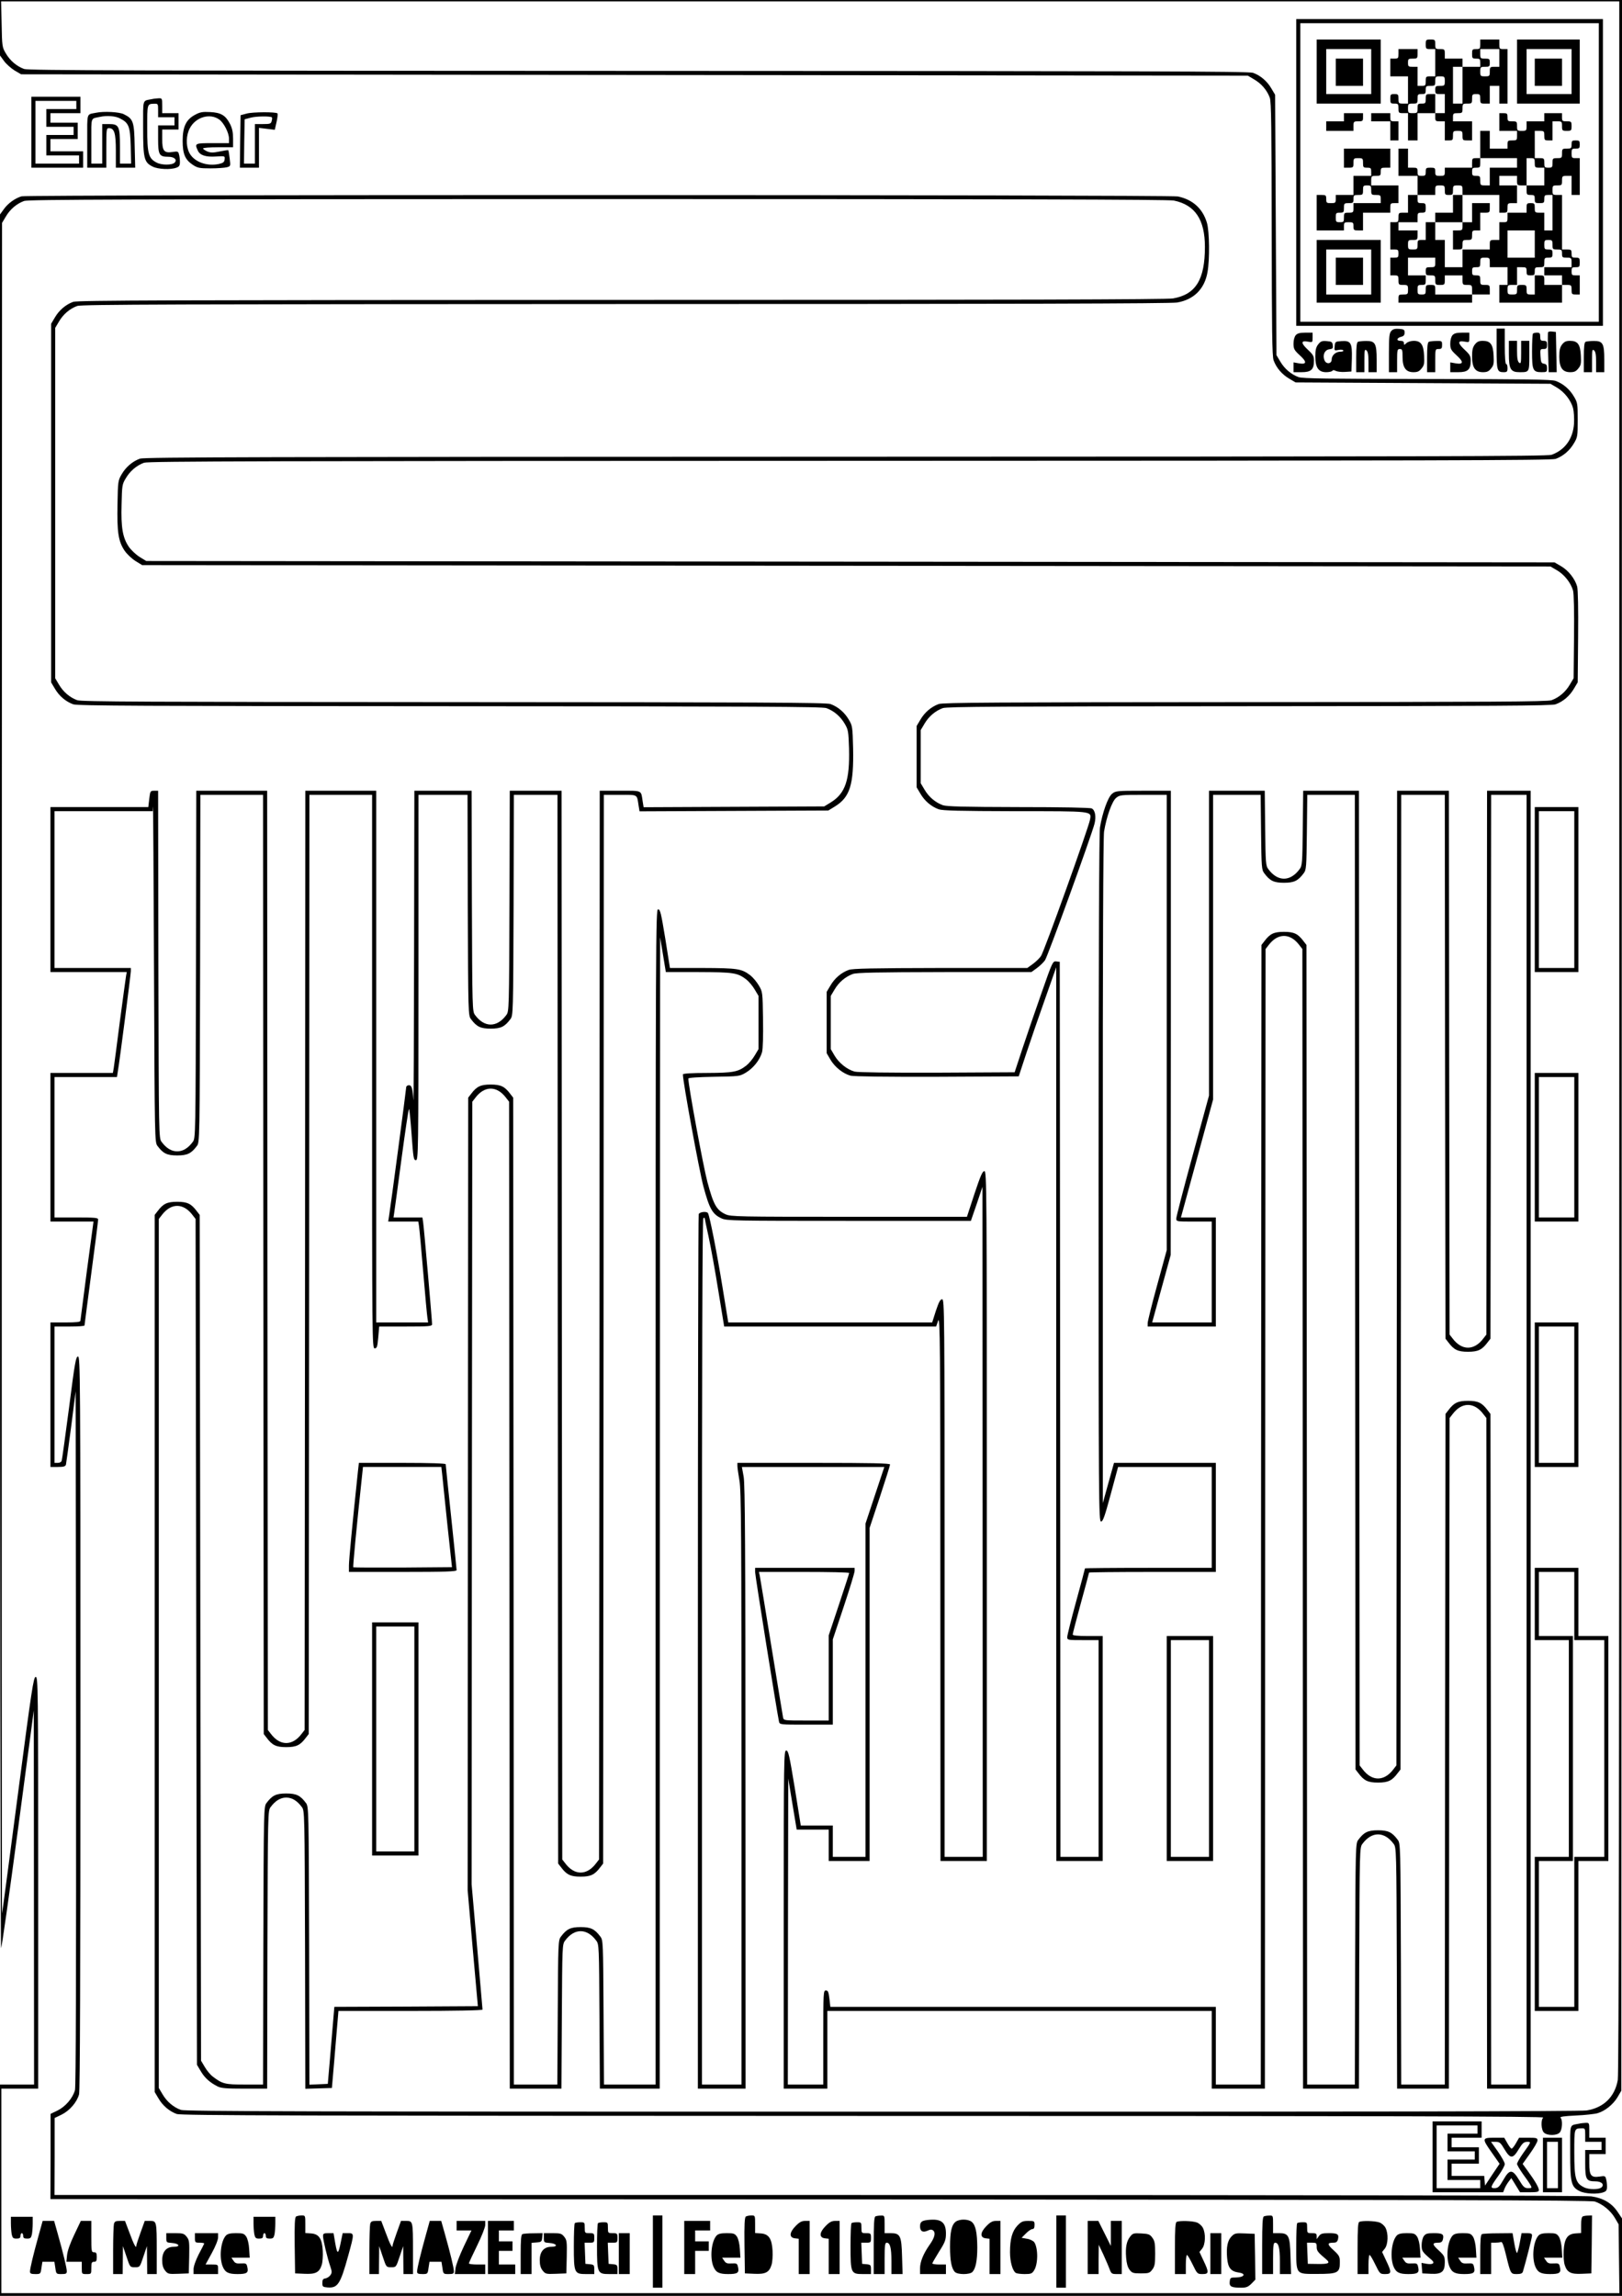
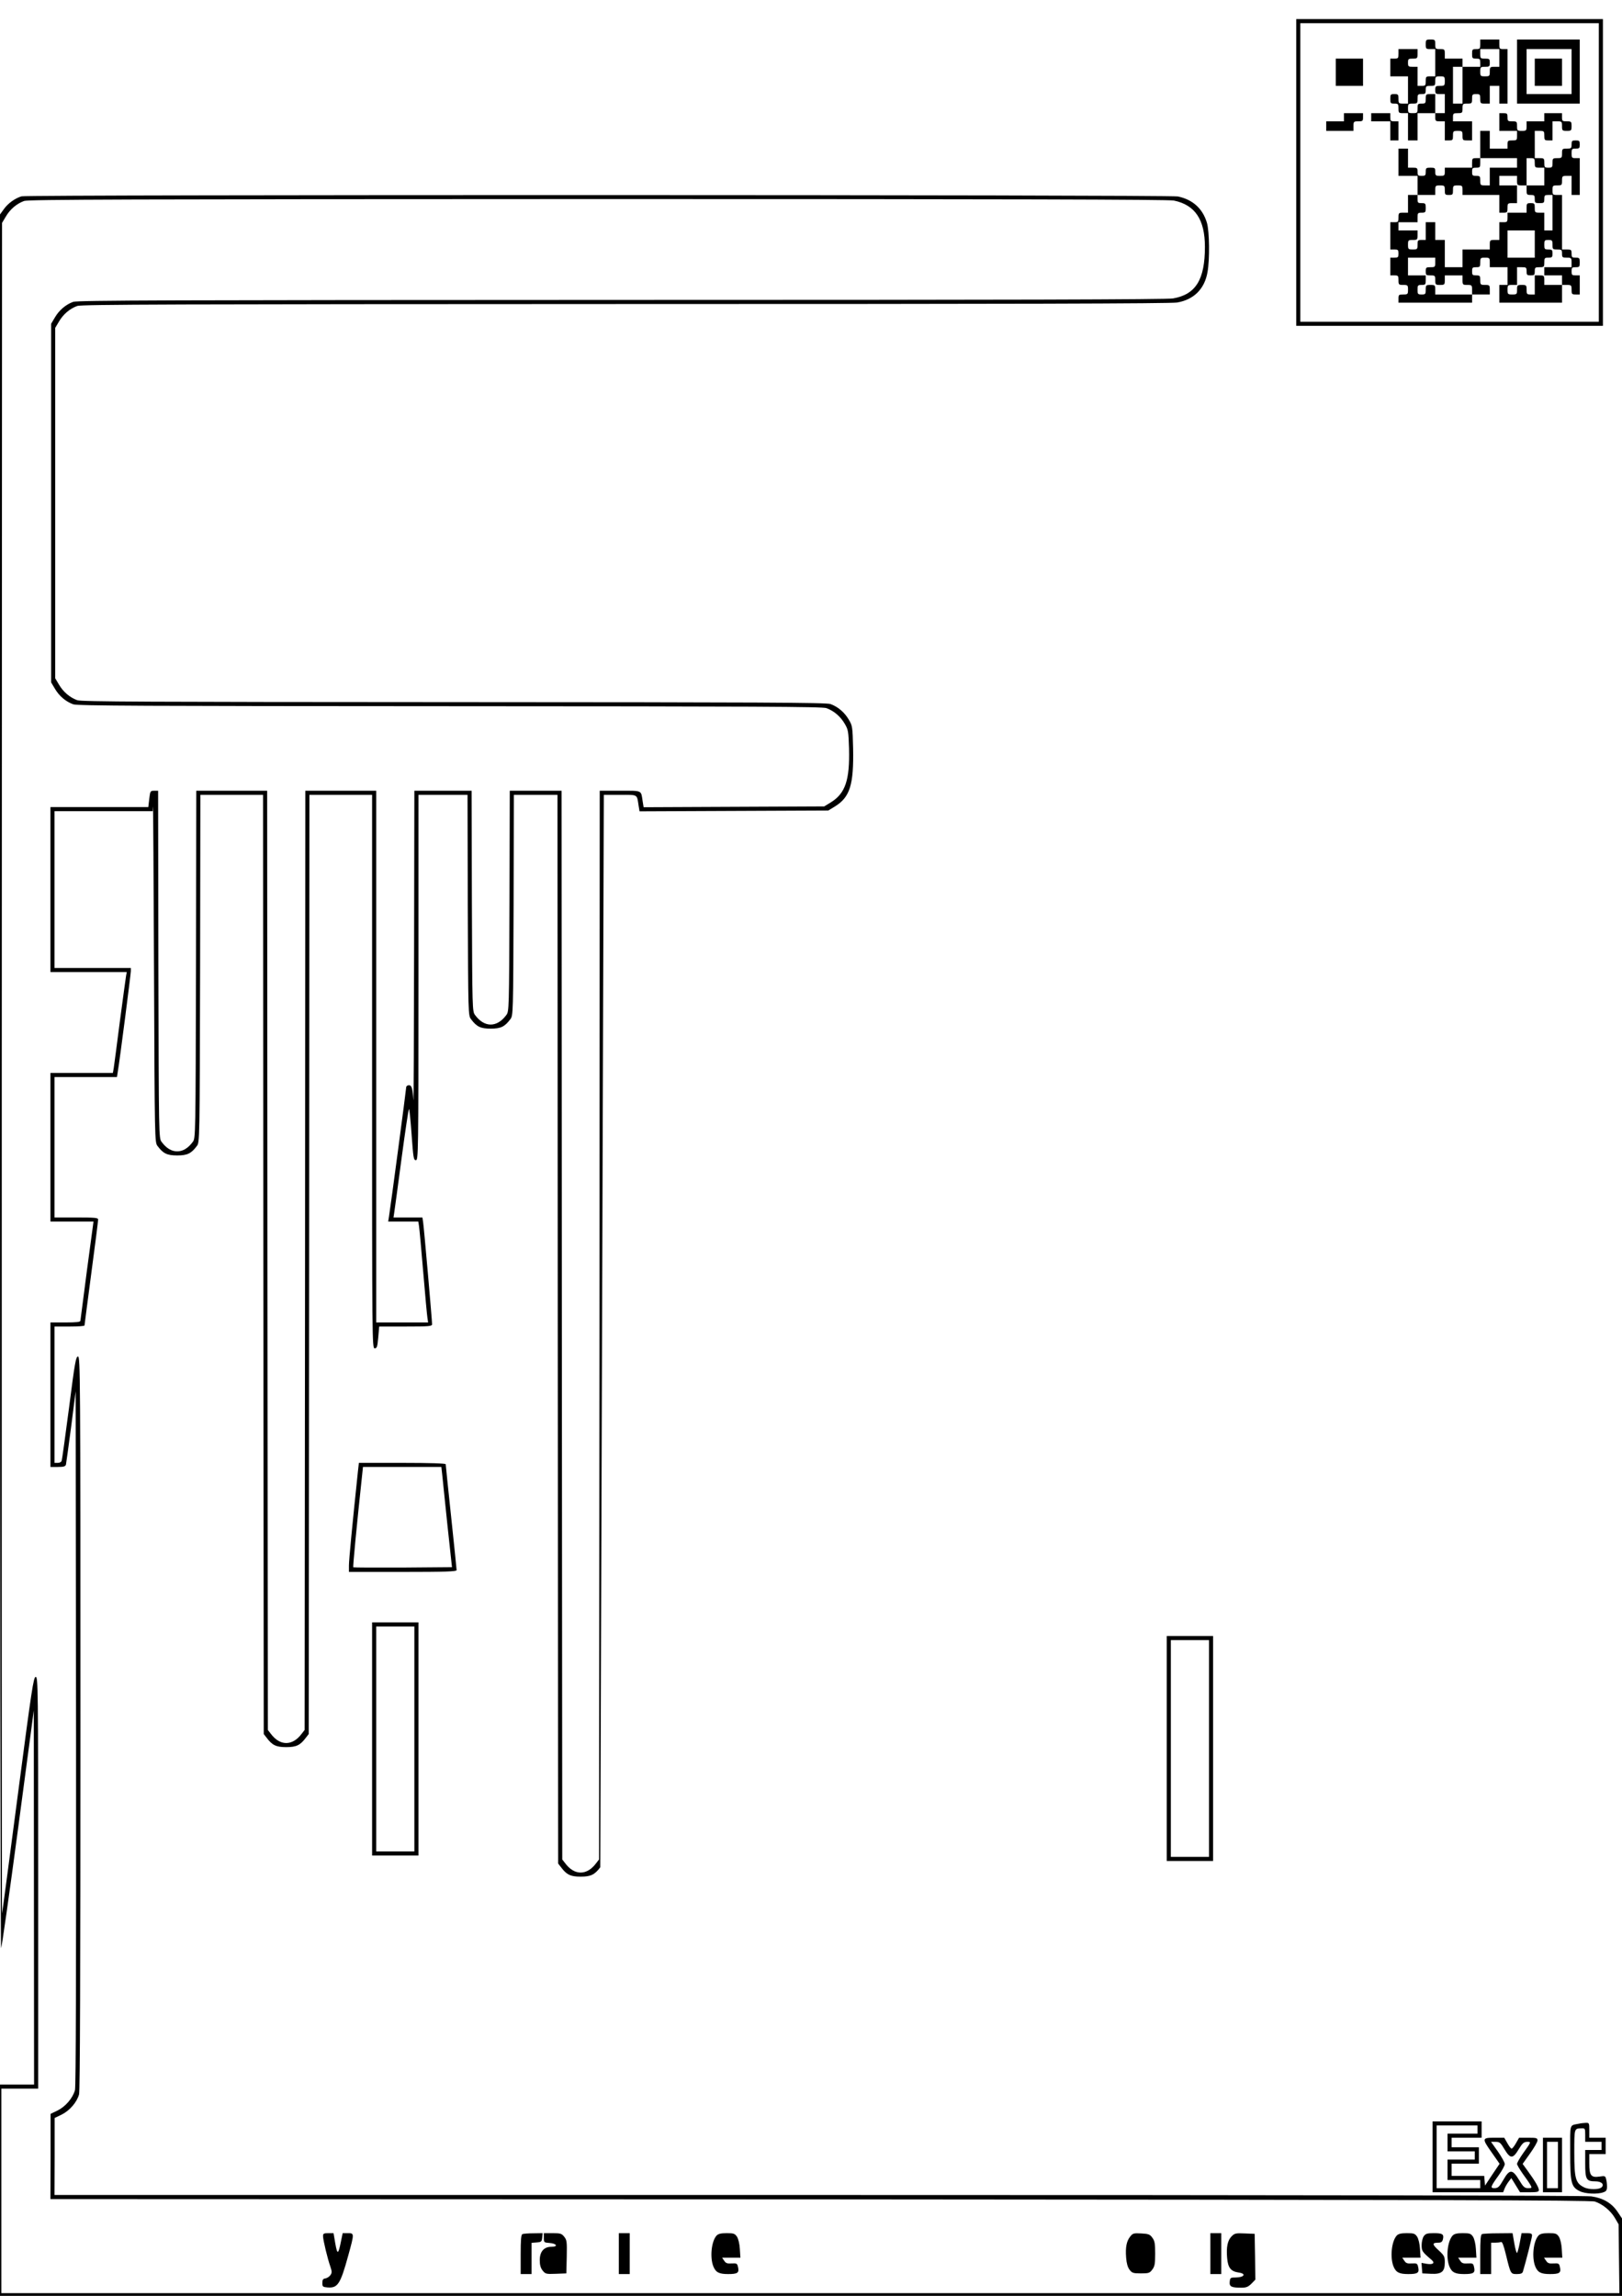
<svg xmlns="http://www.w3.org/2000/svg" version="1.0" width="1586.667" height="2245.333" viewBox="0 0 1190 1684">
-   <path d="M0 20.3v20.4l3 4.1c1.6 2.2 5.1 5.3 7.7 6.9l4.8 2.8 450 .5 450 .5 4.7 2.8c5.3 3.1 9.4 7.9 11.4 13.4 1.1 3.1 1.3 21.7 1.4 96.3.1 74.6.3 93.2 1.4 96.3 2 5.5 6.1 10.3 11.4 13.4l4.7 2.8 93.5.5 93.5.5 4.8 2.8c5.5 3.3 10.2 9.3 11.8 15.1.6 2.3.9 7.3.7 11.2-.7 11.2-6.6 19.4-16.5 23-3.2 1.1-91.1 1.3-517.8 1.4-426.7.1-514.6.3-517.8 1.4-5.5 2-10.3 6.1-13.4 11.4-2.7 4.6-2.8 5.2-3.1 22.2-.4 20.2.6 27.1 5.2 33.9 1.7 2.5 5.3 5.9 8 7.6l4.9 3 516.6.5 516.6.5 4.8 2.8c5.5 3.2 10.2 9.3 11.8 14.9.6 2.5.9 15.2.7 34.1l-.3 30.2-2.8 4.7c-3.1 5.3-7.9 9.4-13.4 11.4-3.1 1.1-42.9 1.3-224.8 1.4-181.9.1-221.7.3-224.8 1.4-5.5 2-10.3 6.1-13.4 11.4l-2.8 4.7v45l2.8 4.7c3.1 5.3 7.9 9.4 13.4 11.4 3 1 15 1.3 55.9 1.4 57.8 0 56.2-.2 55.1 6.2-.9 5.5-33.7 97-36 100.1-1.1 1.6-3.8 4.2-6 5.8l-4 2.9h-63.6c-50.5.1-64.4.4-67.4 1.4-5.5 2-10.3 6.1-13.4 11.4l-2.8 4.7v45l2.8 4.8c3.2 5.4 9.2 10.2 14.7 11.7 2.4.6 25.8.9 63.6.8l59.8-.3 5.6-17c3.1-9.4 9.3-27.4 13.8-40l8.1-23v327.7l.1 327.8h34v-165h-11c-7.5 0-11-.4-11-1.1 0-.7 2.7-11 6-23.1 3.3-12 6-22.1 6-22.3 0-.3 20.9-.5 46.5-.5H892v-80H817.3l-4.1 14.7-4.1 14.8v-243c-.1-161.4.3-245.2.9-249.5 1.7-10.6 5.8-22.2 8.8-24.7 2.6-2.2 3.5-2.3 20-2.3H856v333.9l-7 25.6c-3.9 14.1-7 26.7-7 28v2.5h50v-80h-25.6l11.8-43.2 11.8-43.3V583h34.9l.3 27.4c.3 25.9.4 27.6 2.4 30.2 4.1 5.5 7 6.9 14.4 6.9s10.3-1.4 14.4-6.9c2-2.6 2.1-4.3 2.4-30.2l.3-27.4H994l.2 357.4.3 357.5 2.1 2.7c4.1 5.5 7 6.9 14.4 6.9s10.3-1.4 14.4-6.9l2.1-2.7.3-357.5.2-357.4h32l.2 199.4.3 199.5 2.1 2.7c4.1 5.5 7 6.9 14.4 6.9s10.3-1.4 14.4-6.9l2.1-2.7.3-199.5.2-199.4h26v946h-26l-.2-245.9-.3-246-2.1-2.7c-4.1-5.5-7-6.9-14.4-6.9s-10.3 1.4-14.4 6.9l-2.1 2.7-.3 246-.2 245.9h-32l-.2-88.4c-.3-87.6-.3-88.5-2.4-91.2-4.1-5.5-7-6.9-14.4-6.9s-10.3 1.4-14.4 6.9c-2.1 2.7-2.1 3.6-2.4 91.2l-.2 88.4h-35l-.2-417.9-.3-418-2.1-2.7c-4.1-5.5-7-6.9-14.4-6.9s-10.3 1.4-14.4 6.9l-2.1 2.7-.3 418-.2 417.9h-33v-57H609.2l-.7-6c-.6-5-1-6-2.6-6-1.8 0-1.9 1.3-1.9 34.5v34.5h-26l.1-112.3.2-112.2 3.1 18.8 3.1 18.7H608v23h30v-244.3l7.5-22.6c4.1-12.5 7.5-23.2 7.5-23.9 0-.9-13.2-1.2-56-1.2h-56v2.2c0 1.3.7 6.1 1.5 10.8 1.3 7.4 1.5 37.3 1.5 225.7V1529h-29v-317.4c0-210.6.3-317.7 1-318.1.6-.3 1-.4 1-.1 0 .4 1.3 6.6 2.9 13.9 1.6 7.2 4.8 25 7.1 39.4l4.3 26.3h155.5l1.5-4.3c1.4-3.8 1.6 16.5 1.6 196l.1 200.3h34v-253c0-241.5-.1-253-1.8-253-1.4 0-2.9 3.5-7.3 16.7l-5.5 16.8h-86.5c-81.3 0-86.7-.1-90.5-1.8-6.7-3.1-8.9-6.9-13.4-23.7-3.1-11.7-14-70.7-14-75.9 0-.6 7.4-1.1 18.8-1.3 18.4-.3 18.8-.3 23.5-3.1 5.5-3.3 10.2-9.3 11.8-15 .6-2.4.9-11.9.7-24.1-.3-19.9-.3-20.1-3.1-24.8-1.5-2.6-4.3-5.9-6.2-7.4-6.5-4.9-9.2-5.3-35-5.4h-24l-3.4-21.5c-3.1-18.8-3.7-21.5-5.3-21.5-1.7 0-1.8 16-1.8 431v431h-37.9l-.3-52.9c-.3-51.7-.3-53-2.4-55.7-4.1-5.5-7-6.9-14.4-6.9s-10.3 1.4-14.4 6.9c-2.1 2.7-2.1 4-2.4 55.7l-.3 52.9H377l-.2-361.9-.3-362-2.1-2.7c-4.1-5.5-7-6.9-14.4-6.9s-10.3 1.4-14.4 6.9l-2.1 2.7-.2 290.7-.2 290.7 3.7 42.5 3.8 42.5-52.7.3-52.6.2-1.8 21.3c-1 11.6-2 24.3-2.4 28.2l-.6 7-6.7.3-6.8.3-.2-102c-.3-101.2-.3-102-2.4-104.7-4.1-5.5-7-6.9-14.4-6.9s-10.3 1.4-14.4 6.9c-2.1 2.7-2.1 3.5-2.4 104.7L193 1529h-13.6c-14.3 0-16.2-.5-23.1-5.7-1.8-1.3-4.5-4.5-6-7.1l-2.8-4.7-.5-310.2-.5-310.2-2.1-2.7c-4.1-5.5-7-6.9-14.4-6.9s-10.3 1.4-14.4 6.9l-2.1 2.7v643.4l2.8 4.7c3.1 5.3 7.9 9.4 13.4 11.4 3.2 1.1 88.7 1.3 503.7 1.4 388.9 0 499.7.3 498.8 1.2-1.9 1.9-1.5 9.2.6 11.1 2.6 2.3 9.4 2.2 11.5-.1 1.9-2.1 2.3-9.2.6-10.9-.7-.7 2.7-1.2 11.3-1.6 6.8-.3 13.9-1.1 15.9-1.7 5.5-1.6 11.4-6.4 14.6-11.7l2.8-4.8.3-766.8L1190 0H0v20.3zm1188 739.9c0 552.7-.3 760.9-1.1 765.5-2.2 12.3-10.3 20.3-22.9 22.3-4.4.7-170.6 1-517 .9-423.9 0-511.1-.2-514.3-1.3-5.5-2-10.3-6.1-13.4-11.4l-2.8-4.7V894.1l2.1-2.7c6.8-9.2 16-9.2 22.8 0l2.1 2.7.5 310.2.5 310.2 2.8 4.7c2.8 4.8 6.6 8.3 12.4 11.2 2.6 1.3 6.5 1.6 19.7 1.6H196l.2-101.9c.3-101.2.3-102 2.4-104.7 3.4-4.6 7.2-6.9 11.4-6.9s8 2.3 11.4 6.9c2.1 2.7 2.1 3.5 2.4 104.7l.2 102 9.8-.3 9.7-.3.6-7c.4-3.9 1.4-16.6 2.4-28.3l1.8-21.2h52.9c33.3 0 52.8-.4 52.8-1 0-.5-1.8-21.4-4-46.4l-4-45.5.2-287 .3-287 2.1-2.7c6.8-9.2 16-9.2 22.8 0l2.1 2.7.3 362 .2 361.9h37.9l.3-52.9c.3-51.7.3-53 2.4-55.7 6.8-9.2 16-9.2 22.8 0 2.1 2.7 2.1 4 2.4 55.7l.3 52.9H484l.1-422.3.2-422.2 2.1 12.7 2.1 12.8h24c25.8.1 28.5.5 35 5.4 1.9 1.5 4.7 4.8 6.2 7.4l2.8 4.7v39l-2.8 4.7c-1.5 2.6-4.3 5.9-6.2 7.4-6.1 4.7-9.6 5.3-28.7 5.4-11.8 0-17.8.4-17.8 1.1 0 5.3 11.9 70.1 15 81.9 4.5 16.8 6.7 20.6 13.4 23.7 3.8 1.7 9.3 1.8 93.5 1.8h89.4l4.3-12.5 4.2-12.5.1 245.7.1 245.8h-28v-204.5c0-196-.1-204.5-1.8-204.5-1.4 0-2.4 2-4.6 8.5l-2.7 8.5H534.3l-4.3-26.3c-3.9-24.1-9.3-51.8-10.6-53.9-.9-1.5-6.2-.9-6.8.8-.3.9-.6 145.5-.6 321.5V1532h35l-.1-220.8c0-176.3-.3-222.2-1.3-228l-1.3-7.2h104.5l-6.9 20.7-6.9 20.8V1362h-24v-23h-23.5l-4.4-27.5c-4-24.2-4.7-27.5-6.3-27.5-1.7 0-1.8 5.1-1.8 124v124h32v-57h282v57h39l.2-417.9.3-418 2.1-2.7c6.8-9.2 16-9.2 22.8 0l2.1 2.7.3 418 .2 417.9h41l.2-88.4c.3-87.6.3-88.5 2.4-91.2 6.8-9.2 16-9.2 22.8 0 2.1 2.7 2.1 3.6 2.4 91.2l.2 88.4h38l.2-245.9.3-246 2.1-2.7c6.8-9.2 16-9.2 22.8 0l2.1 2.7.3 246 .2 245.9h32V580h-32l-.2 199.4-.3 199.5-2.1 2.7c-6.8 9.2-16 9.2-22.8 0l-2.1-2.7-.3-199.5-.2-199.4h-38l-.2 357.4-.3 357.5-2.1 2.7c-6.8 9.2-16 9.2-22.8 0l-2.1-2.7-.3-357.5L997 580h-40.9l-.3 27.4c-.3 25.9-.4 27.6-2.4 30.2-6.8 9.2-16 9.2-22.8 0-2-2.6-2.1-4.3-2.4-30.2l-.3-27.4H887v223.6l-12 43.9c-6.6 24.1-12 44.9-12 46.2 0 2.3.1 2.3 13 2.3h13v74h-43.7l6.8-24.8 6.8-24.7.1-170.3V580h-20.2c-19.6 0-20.4.1-23 2.3-3 2.5-7.1 14.1-8.8 24.7-.6 4.3-1 91.1-1 257.7 0 238.7.1 251.3 1.8 251.3 1.4 0 2.7-3.7 7.1-20l5.4-20H889v74h-46.5c-25.6 0-46.5.2-46.5.4 0 .3-2.9 11.2-6.5 24.3-3.6 13.1-6.5 24.8-6.5 26 0 2.3.2 2.3 11.5 2.3H806v159h-28l-.2-328.3-.3-328.2-2.6-.3c-2.5-.3-2.8.3-10.9 23.5-4.6 13.1-10.9 31.4-14 40.8l-5.6 17-56.8.3c-35.8.1-58.2-.2-60.6-.8-5.5-1.5-11.5-6.3-14.7-11.7l-2.8-4.8v-39l2.8-4.7c3.1-5.3 7.9-9.4 13.4-11.4 3-1 16.9-1.3 67.4-1.4h63.6l4-2.9c2.2-1.6 4.9-4.2 6-5.8 1.9-2.6 33.9-90.9 36.3-100.1 1.3-5.2.5-9.9-2-11.2-1.2-.6-21.4-1-53.7-1-40.6-.1-52.6-.4-55.6-1.4-5.5-2-10.3-6.1-13.4-11.4l-2.8-4.7v-39l2.8-4.7c3.1-5.3 7.9-9.4 13.4-11.4 3.1-1.1 42.9-1.3 224.8-1.4 181.9-.1 221.7-.3 224.8-1.4 5.5-2 10.3-6.1 13.4-11.4l2.8-4.7.3-33.2c.2-21-.1-34.6-.7-37.1-1.6-5.6-6.3-11.7-11.8-14.9l-4.8-2.8-516.6-.5-516.6-.5-4.9-3c-2.7-1.7-6.3-5.1-8-7.6-4.4-6.6-5.7-14-5.2-31 .3-13.6.4-14.7 3.1-19.1 3.1-5.3 7.9-9.4 13.4-11.4 3.2-1.1 91.1-1.3 517.8-1.4 426.7-.1 514.6-.3 517.8-1.4 5.5-2 10.3-6.1 13.4-11.4 2.7-4.5 2.8-5.3 2.8-17.2 0-11.9-.1-12.7-2.8-17.2-3.1-5.3-7.9-9.4-13.4-11.4-3.1-1.1-21.4-1.3-94.3-1.4-72.9-.1-91.2-.3-94.3-1.4-5.5-2-10.3-6.1-13.4-11.4l-2.8-4.7-.5-95.5-.5-95.5-2.8-4.7c-3.1-5.3-7.9-9.4-13.4-11.4-3.2-1.1-80.1-1.3-450.8-1.4-370.7-.1-447.6-.3-450.8-1.4-5.5-2-10.3-6.1-13.4-11.4-2.7-4.5-2.8-5.2-3.1-21.5L.8 1H1188v759.2z" />
  <path d="M951 126.5V239h225V14H951v112.5zm222 0V236H954V17h219v109.5z" />
-   <path d="M966 52.5V76h47V29h-47v23.5zm40 0V69h-33V36h33v16.5z" />
  <path d="M980 53v10h20V43h-20v10zM1046 32.5c0 3.3.2 3.5 3.5 3.5h3.5v20h-3.5c-3.3 0-3.5.2-3.5 3.5 0 3.2-.2 3.5-3 3.5h-3V49h-3.5c-3.2 0-3.5-.2-3.5-3s.3-3 3.5-3c3.3 0 3.5-.2 3.5-3.5V36h-14v3.5c0 3.2-.2 3.5-3 3.5h-3v13h13v20h-3.5c-3.3 0-3.5-.2-3.5-3.5 0-3.2-.2-3.5-3-3.5s-3 .3-3 3.5.2 3.5 3 3.5 3 .3 3 3.5c0 3.3.2 3.5 3.5 3.5h3.5v20h7V83h13v3c0 2.8.3 3 3.5 3h3.5v14h3c2.8 0 3-.3 3-3.5 0-3.3.2-3.5 3.5-3.5s3.5.2 3.5 3.5.2 3.5 3.5 3.5h3.5V89h-14v-3c0-2.8.3-3 3.5-3 3.3 0 3.5-.2 3.5-3.5s.2-3.5 3.5-3.5 3.5-.2 3.5-3.5c0-3.2.2-3.5 3-3.5s3 .3 3 3.5c0 3.3.2 3.5 3.5 3.5h3.5V63h7v13h6V36h-3c-2.8 0-3-.3-3-3.5V29h-14v3.5c0 3.2-.2 3.5-3 3.5s-3 .3-3 3.5.2 3.5 3 3.5c2.7 0 3 .3 3 3v3h-13v-6h-13v-3.5c0-3.3-.2-3.5-3.5-3.5s-3.5-.2-3.5-3.5-.2-3.5-3.5-3.5-3.5.2-3.5 3.5zm54 10V49h-3.5c-3.3 0-3.5.2-3.5 3.5s-.2 3.5-3.5 3.5-3.5-.2-3.5-3.5.2-3.5 3.5-3.5c3.2 0 3.5-.2 3.5-3s-.3-3-3.5-3c-3.3 0-3.5-.2-3.5-3.5V36h14v6.5zm-27 20V76h-7V49h7v13.5zm-13-3c0 3.3-.2 3.5-3.5 3.5-3.2 0-3.5.2-3.5 3s.3 3 3.5 3h3.5v14h-7V69h-3.5c-3.3 0-3.5.2-3.5 3.5 0 3.2-.2 3.5-3 3.5s-3 .3-3 3.5c0 3.3-.2 3.5-3.5 3.5s-3.5-.2-3.5-3.5.2-3.5 3.5-3.5 3.5-.2 3.5-3.5c0-3.2.2-3.5 3-3.5 2.7 0 3-.3 3-3 0-2.8.3-3 3.5-3 3.3 0 3.5-.2 3.5-3.5s.2-3.5 3.5-3.5 3.5.2 3.5 3.5zM1113 52.5V76h46V29h-46v23.5zm40 0V69h-33V36h33v16.5z" />
  <path d="M1126 53v10h20V43h-20v10zM986 86v3h-13v7h20v-3.5c0-3.3.2-3.5 3.5-3.5 3.2 0 3.5-.2 3.5-3v-3h-14v3zM1006 86v3h14v14h6V89h-3c-2.7 0-3-.3-3-3v-3h-14v3zM1100 89.5V96h13v3.5c0 3.3-.2 3.5-3.5 3.5-3.2 0-3.5.2-3.5 3v3h-13V96h-7v20h-3c-2.8 0-3 .3-3 3.5v3.5h-20v3c0 2.8-.3 3-3.5 3s-3.5-.2-3.5-3-.3-3-3.5-3-3.5.2-3.5 3c0 2.7-.3 3-3 3s-3-.3-3-3c0-2.8-.3-3-3.5-3h-3.5v-14h-7v20h14v14h-7v13h-3.5c-3.3 0-3.5.2-3.5 3.5 0 3.2-.2 3.5-3 3.5h-3v20h3c2.7 0 3 .3 3 3s-.3 3-3 3h-3v13h3c2.8 0 3 .3 3 3.5 0 3.3.2 3.5 3.5 3.5s3.5.2 3.5 3.5-.2 3.5-3.5 3.5c-3.2 0-3.5.2-3.5 3v3h54v-6h13v-3.5c0-3.3-.2-3.5-3.5-3.5s-3.5-.2-3.5-3.5c0-3.2-.2-3.5-3-3.5-2.7 0-3-.3-3-3s.3-3 3-3c2.8 0 3-.3 3-3.5 0-3.3.2-3.5 3.5-3.5s3.5.2 3.5 3.5v3.5h13v13h-6v13h46v-13h3.5c3.3 0 3.5.2 3.5 3.5 0 3.2.2 3.5 3 3.5h3v-14h-3c-2.7 0-3-.3-3-3s.3-3 3-3c2.8 0 3-.3 3-3.5s-.2-3.5-3-3.5c-2.7 0-3-.3-3-3 0-2.8-.3-3-3.5-3h-3.5v-40h-3.5c-3.3 0-3.5-.2-3.5-3.5s.2-3.5 3.5-3.5 3.5-.2 3.5-3.5.2-3.5 3.5-3.5h3.5v14h6v-27h-3c-2.8 0-3-.3-3-3.5s.2-3.5 3-3.5c2.7 0 3-.3 3-3s-.3-3-3-3-3 .3-3 3c0 2.8-.3 3-3.5 3-3.3 0-3.5.2-3.5 3.5s-.2 3.5-3.5 3.5-3.5.2-3.5 3.5c0 3.2-.2 3.5-3 3.5s-3-.3-3-3.5c0-3.3-.2-3.5-3.5-3.5h-3.5V96h3.5c3.3 0 3.5.2 3.5 3.5 0 3.2.2 3.5 3 3.5h3V89h3.5c3.3 0 3.5.2 3.5 3.5s.2 3.5 3.5 3.5 3.5-.2 3.5-3.5-.2-3.5-3.5-3.5c-3.2 0-3.5-.2-3.5-3v-3h-13v6h-13v3.5c0 3.3-.2 3.5-3.5 3.5s-3.5-.2-3.5-3.5-.2-3.5-3.5-3.5c-3.2 0-3.5-.2-3.5-3 0-2.7-.3-3-3-3h-3v6.5zm13 30v3.5h-20v13h-3.5c-3.3 0-3.5-.2-3.5-3.5 0-3.2-.2-3.5-3-3.5-2.7 0-3-.3-3-3s.3-3 3-3c2.8 0 3-.3 3-3.5V116h27v3.5zm13 0c0 3.3.2 3.5 3.5 3.5h3.5v13h-13v3.5c0 3.2.2 3.5 3 3.5 2.7 0 3 .3 3 3 0 2.8.3 3 3.5 3s3.5-.2 3.5-3c0-2.7.3-3 3-3h3v26h-6v-13h-3.5c-3.3 0-3.5-.2-3.5-3.5 0-3.2-.2-3.5-3-3.5s-3 .3-3 3.5v3.5h-14v3.5c0 3.2-.2 3.5-3 3.5h-3v13h-3.5c-3.3 0-3.5.2-3.5 3.5v3.5h-20v13h-13v-20h-7v-13h-7v13h-3c-2.8 0-3 .3-3 3.5 0 3.3-.2 3.5-3.5 3.5s-3.5-.2-3.5-3.5.2-3.5 3.5-3.5 3.5-.2 3.5-3.5V169h-14v-6h14v-3.5c0-3.2.2-3.5 3-3.5s3-.3 3-3.5-.2-3.5-3-3.5c-2.7 0-3-.3-3-3v-3h13v-3.5c0-3.3.2-3.5 3.5-3.5s3.5.2 3.5 3.5c0 3.2.2 3.5 3 3.5s3-.3 3-3.5c0-3.3.2-3.5 3.5-3.5s3.5.2 3.5 3.5v3.5h27v13h3c2.8 0 3-.3 3-3.5 0-3.3.2-3.5 3.5-3.5h3.5v-13h-13v-7h13v3.5c0 3.3.2 3.5 3.5 3.5h3.5v-20h3c2.8 0 3 .3 3 3.5zm0 59.5v10h-20v-20h20v10zm13 .5c0 3.3.2 3.5 3.5 3.5 3.2 0 3.5.2 3.5 3s.3 3 3.5 3c3.3 0 3.5.2 3.5 3.5v3.5h-20v6h13v7h-13v-3.5c0-3.3-.2-3.5-3.5-3.5h-3.5v14h-3c-2.8 0-3-.3-3-3.5 0-3.3-.2-3.5-3.5-3.5s-3.5.2-3.5 3.5-.2 3.5-3.5 3.5-3.5-.2-3.5-3.5.2-3.5 3.5-3.5h3.5v-13h3.5c3.2 0 3.5.2 3.5 3 0 2.7.3 3 3 3s3-.3 3-3c0-2.8.3-3 3.5-3 3.3 0 3.5-.2 3.5-3.5 0-3.2.2-3.5 3-3.5 2.7 0 3-.3 3-3s-.3-3-3-3c-2.8 0-3-.3-3-3.5s.2-3.5 3-3.5 3 .3 3 3.5zm-86 13c0 3.3-.2 3.5-3.5 3.5-3.2 0-3.5.2-3.5 3s.3 3 3.5 3c3.3 0 3.5.2 3.5 3.5s.2 3.5 3.5 3.5 3.5-.2 3.5-3.5V202h13v3.5c0 3.3.2 3.5 3.5 3.5s3.5.2 3.5 3.5v3.5h-27v-3.5c0-3.3-.2-3.5-3.5-3.5s-3.5.2-3.5 3.5c0 3.2-.2 3.5-3 3.5s-3-.3-3-3.5.2-3.5 3-3.5 3-.3 3-3.5V202h-13v-13h20v3.5z" />
-   <path d="M1066 149.5v6.5h-13v7h20v3c0 2.8-.3 3-3.5 3h-3.5v14h3.5c3.3 0 3.5-.2 3.5-3.5s.2-3.5 3.5-3.5 3.5-.2 3.5-3.5c0-3.2.2-3.5 3-3.5h3v-13h3.5c3.3 0 3.5-.2 3.5-3.5V149h-13v14h-7v-20h-7v6.5zM986 116v7h3.5c3.3 0 3.5-.2 3.5-3.5s.2-3.5 3.5-3.5 3.5.2 3.5 3.5c0 3.2.2 3.5 3 3.5 2.7 0 3 .3 3 3v3h-13v14h-13v3c0 2.8-.3 3-3.5 3s-3.5-.2-3.5-3-.3-3-3.5-3H966v26h20v-3c0-2.8.3-3 3.5-3s3.5.2 3.5 3 .3 3 3.5 3h3.5v-13h20v-3.5c0-3.2.2-3.5 3-3.5h3v-13h-20v-3.5c0-3.3.2-3.5 3.5-3.5 3.2 0 3.5-.2 3.5-3s.3-3 3.5-3h3.5v-14h-34v7zm20 23.5c0 3.3.2 3.5 3.5 3.5 3.2 0 3.5.2 3.5 3v3h-20v3.5c0 3.3-.2 3.5-3.5 3.5s-3.5.2-3.5 3.5c0 3.2-.2 3.5-3 3.5s-3-.3-3-3.5.2-3.5 3-3.5 3-.3 3-3.5c0-3.3.2-3.5 3.5-3.5 3.2 0 3.5-.2 3.5-3s.3-3 3.5-3c3.3 0 3.5-.2 3.5-3.5 0-3.2.2-3.5 3-3.5s3 .3 3 3.5zM966 199v23h47v-46h-47v23zm40 .5V216h-33v-33h33v16.5z" />
-   <path d="M980 199v10h20v-20h-20v10zM1020.7 242.8c-1.4 1.6-1.7 4.1-1.7 16V273h6v-8.5c0-7.8.2-8.5 2-8.5s2 .7 2 5.9c0 7.7 2.4 11.1 8 11.1 3 0 4.3-.6 6-2.8 1.9-2.3 2.1-3.7 1.8-9.4-.4-8.1-2.4-10.8-7.6-10.8-2 0-4.4.7-5.4 1.7-1.7 1.5-1.8 1.5-1.8 0 0-1.2-.8-1.7-2.6-1.7-3.2 0-2.7-2.2.7-3 1.7-.4 2.4-1.3 2.4-3 0-2.2-.5-2.5-4.1-2.8-2.9-.2-4.5.2-5.7 1.6zM1098 255.8c0 16 .4 17.2 5.2 17.2 2.4 0 2.8-.4 2.8-3 0-1.7-.4-3-1-3s-1-5-1-13v-13h-6v14.8zM1135.8 243.7c-.3.4-.3 7.2 0 15l.4 14.3h5.9l-.3-14.8-.3-14.7-2.7-.3c-1.4-.2-2.8 0-3 .5zM950.7 245.8c-1 1.1-1.7 3.6-1.7 6.2 0 3.9.5 4.8 4.6 8.6 5.4 4.9 5.2 6.9-.7 5.9l-3.9-.7v7.2h5.9c7 0 9.1-1.9 9.1-8.4 0-3.4-.6-4.5-4.6-8.2-5.1-4.8-5.1-6.8.2-5.8 3.4.6 3.4.6 3.4-3V244h-5.3c-4 0-5.8.5-7 1.8zM1065.7 245.8c-1 1.1-1.7 3.6-1.7 6.2 0 3.9.5 4.8 4.6 8.6 5.4 4.9 5.2 6.9-.7 5.9l-3.9-.7v7.2h5.9c7 0 9.1-1.9 9.1-8.4 0-3.4-.6-4.5-4.6-8.2-5.1-4.8-5.1-6.8.2-5.8 3.4.6 3.4.6 3.4-3V244h-5.3c-4 0-5.8.5-7 1.8zM1124.7 244.7c-.4.3-.7 6.2-.7 12.9 0 14 .6 15.4 7.1 15.4 3.6 0 3.9-.2 3.9-2.9 0-2.3-.5-3-2.2-3.3-2-.3-2.3-1-2.6-5.6-.3-5-.2-5.2 2.2-5.2 2.2 0 2.6-.5 2.6-3s-.4-3-2.5-3-2.5-.5-2.5-3-.4-3-2.3-3c-1.3 0-2.7.3-3 .7zM967.1 252.6c-1.6 2.1-2.1 4.1-2.1 8.9 0 8.1 2.3 11.5 8 11.5 2.1 0 4.2-.5 4.5-1 .4-.7 1.3-.6 2.6.1 1.1.5 4.1.9 6.7.7l4.7-.3.3-9.4c.3-11.6-.7-13.4-7.7-12.9-4.4.3-4.6.4-4.9 3.7-.3 3.3-.3 3.4 2.7 2.8 1.7-.4 3.3-.2 3.6.3.4.6-.7 1-2.3 1-3.3 0-6.2 2.7-6.2 5.7 0 3.2-3.9 3.7-5.2.7-1.7-3.7 0-7.8 3.5-8.2 2.4-.3 2.8-.7 2.5-3-.3-2.4-.8-2.7-4.4-3-3.5-.3-4.5.1-6.3 2.4zM996.3 250.7c-.9.3-1.3 3.6-1.3 11.4V273h6v-8.6c0-7.6.2-8.5 1.5-7.4 1.1.9 1.5 3.3 1.5 8.6v7.4h6v-9.3c0-11.8-1.1-13.7-7.8-13.6-2.6 0-5.3.3-5.9.6zM1048.3 250.7c-.9.3-1.3 3.6-1.3 11.4V273h6v-8.5c0-8.4 0-8.5 2.5-8.5 2.1 0 2.5-.5 2.5-3 0-2.9-.2-3-4.2-2.9-2.4 0-4.9.3-5.5.6zM1082.1 252.6c-1.6 2.1-2.1 4.1-2.1 8.9 0 8.1 2.3 11.5 8 11.5 3 0 4.3-.6 6-2.8 1.9-2.3 2.1-3.7 1.8-9.4-.4-8.2-2.3-10.8-7.9-10.8-2.9 0-4.2.6-5.8 2.6zM1107 259.5c0 11.3 1.3 13.5 7.9 13.5 7.1 0 7.1 0 7.1-12.1V250h-6v8.6c0 7.6-.2 8.5-1.5 7.4-1.1-.9-1.5-3.3-1.5-8.6V250h-6v9.5zM1146.1 252.6c-1.6 2.1-2.1 4.1-2.1 8.9 0 8.1 2.3 11.5 8 11.5 3 0 4.3-.6 6-2.8 1.9-2.3 2.1-3.7 1.8-9.4-.4-8.2-2.3-10.8-7.9-10.8-2.9 0-4.2.6-5.8 2.6zM1163.3 250.7c-.9.3-1.3 3.6-1.3 11.4V273h6v-8.6c0-7.6.2-8.5 1.5-7.4 1.1.9 1.5 3.3 1.5 8.6v7.4h6v-9.3c0-11.8-1.1-13.7-7.8-13.6-2.6 0-5.3.3-5.9.6zM1126 652.5V713h32V592h-32v60.5zm29 0V710h-26V595h26v57.5zM1126 841.5V896h32V787h-32v54.5zm29 0V893h-26V790h26v51.5zM1126 1023v53h32V970h-32v53zm29 0v50h-26V973h26v50zM554 1153.1c0 2.5 16 102.6 17.5 109.6.5 2.3.6 2.3 20 2.3H611v-62.5l8-24c4.4-13.2 8-25 8-26.2v-2.3h-73v3.1zm69 .7c0 .4-3.4 10.9-7.5 23.2l-7.5 22.5v62.5h-16.5c-16.3 0-16.5 0-17-2.3-.2-1.2-4.1-24.5-8.5-51.7-4.4-27.2-8.3-50.7-8.6-52.3l-.6-2.7h33.1c18.2 0 33.1.3 33.1.8zM1126 1176.5v26.5h25v159h-25v113h32v-110h22v-165h-22v-50h-32v26.5zm29 1.5v25h22v159h-22v110h-26v-107h25v-165h-25v-47h26v25zM23 97v26h38v-12H37v-9h20V90H37v-7h22V71H23v26zm33-20v3H34v13h20v6H34v15h24v6H26V74h30v3zM111.5 72.7c-7.2 1.5-6.5-.9-6.5 21.1 0 22.4.7 25.3 7 28.4 3.9 2 13.3 2.4 17.4.8 2.1-.7 2.6-1.6 2.6-4.2 0-1.8-.3-4.4-.7-5.6-.5-2.2-1-2.3-4.8-1.7-6.2.9-7.5-.8-7.5-9.6V95h12V83h-12v-5.5c0-5.4-.1-5.5-2.7-5.4-1.6.1-3.7.3-4.8.6zM116 81v5h12v6h-12v9.9c0 11.7.8 13.1 7.5 13.1 4.4 0 6.7 2.2 4.6 4.3-1.9 1.9-9.5 1.9-13.1 0-6.1-3.1-7-6.5-7-25.5 0-17.8-.1-17.6 5.3-17.7 2.6-.1 2.7.1 2.7 4.9zM70.5 82.7c-7.2 1.5-6.5-.9-6.5 20.8V123h14v-14.5c0-13.7.1-14.5 1.9-14.5 4 0 5.1 3.6 5.1 16.7V123h14.2l-.4-15.9c-.3-17.8-1-19.9-7.9-23.3-3.2-1.7-14.8-2.3-20.4-1.1zm17.4 4.1c6.6 3.3 7.6 5.8 8 20.3l.3 12.9H88v-12.3c0-15.2-.7-16.7-8.1-16.7H75v29h-8v-16.5c0-18.3-.7-16.3 6.5-17.8 4.8-1.1 11.2-.6 14.4 1.1zM143.1 84.2c-6.6 3.5-9.1 8.8-9.1 19.1 0 9.6 1.8 13.8 7.3 17.5 3.6 2.4 5 2.7 13.1 2.7 5 0 10.4-.4 12-.8 2.8-.8 2.8-.8 2.1-6.5-.4-3.1-.8-5.8-1-6-.2-.2-3 .2-6.3.9-4.8 1-6.6 1-9.1 0-1.7-.8-3.1-1.7-3.1-2.2 0-.5 5-.9 11-.9h11v-6.3c0-4.5-.6-7.5-2.2-10.7-3.3-6.4-6.6-8.4-14.6-8.8-5.6-.3-7.4 0-11.1 2zm17.8 3.5c3.4 2.5 7.1 9.8 7.1 14v3.3h-12c-13 0-13.3.1-10.9 5.4 1.6 3.5 5.8 4.9 13.4 4.4 6.5-.4 6.6-.4 6.3 2.1-.2 2-1.1 2.7-4.3 3.4-9.1 1.9-18.6-1.8-21.8-8.6-2.4-5.1-2.2-12.5.6-17.7 4.3-8.2 14.8-11.2 21.6-6.3zM181 83.3l-4.5 1.2-.3 19.2-.2 19.3h14V93.8l5.8.7 5.8.7 1.3-5.7c.7-3.1 1-5.9.7-6.3-1.2-1.2-18.2-1.1-22.6.1zm18.5 2.8c.2.3.2 1.5-.2 2.7-.5 2-1.2 2.2-6.4 2.2H187v29h-8l.2-16.3.3-16.2 4.5-1.2c4.1-1.1 14.4-1.2 15.5-.2z" />
-   <path d="M15.8 144c-4.7 1.4-9.9 5.1-12.9 9.3l-2.9 4v635.9c0 349.7.4 635.8.8 635.8s6-39.3 12.4-87.3l11.6-87.2.1 137.2.1 137.3H0v155h1190v-56.8l-3.2-4.8c-4.4-6.5-10.5-10.1-19.3-11.4-4.6-.6-198.2-1-567.2-1H40l.1-28.3v-28.2l5.2-2.5c5.8-2.9 11.1-9 12.7-14.8.7-2.5 1-90.4 1-272.5 0-256-.1-268.7-1.8-268.7-1.5 0-2.3 4.2-6.5 37.2-2.7 20.5-5.1 38.1-5.4 39-.2 1.1-1.4 1.8-2.9 1.8H40V973h11c6.1 0 11-.3 11-.8 0-.4 2.3-17.7 5-38.4 2.8-20.7 5-38.4 5-39.3 0-1.3-2.3-1.5-16-1.5H40V790h45.8l.6-3.8c1.4-8.1 9.6-71.8 9.6-74V710H40V595h72l.2-3.3c.2-1.7.5 52.9.8 121.5.5 123.9.5 124.7 2.6 127.4 4.1 5.5 7 6.9 14.4 6.9s10.3-1.4 14.4-6.9c2.1-2.7 2.1-3.2 2.4-130.2L147 583h46l.2 344.4.3 344.5 2.1 2.7c4.1 5.5 7 6.9 14.4 6.9s10.3-1.4 14.4-6.9l2.1-2.7.3-344.5.2-344.4h46v203c0 198.6 0 203 1.9 203 1.6 0 2-1.1 2.6-8l.7-8h19.4c17.4 0 19.4-.2 19.4-1.7 0-2.8-6-71.6-6.6-75.1l-.5-3.2h-21.2l.5-3.3c.3-1.7 2.7-19.7 5.4-39.9 2.7-20.1 5.1-36.5 5.5-36.3.3.3 1.2 8.8 1.9 19 1.2 16.9 1.5 18.5 3.1 18.5 1.8 0 1.9-4.2 1.9-134V583h36l.2 80.9c.3 80 .3 81 2.4 83.7 4.1 5.5 7 6.9 14.4 6.9s10.3-1.4 14.4-6.9c2.1-2.7 2.1-3.7 2.4-83.7l.2-80.9h32l.2 391.9.3 392 2.1 2.7c4.1 5.5 7 6.9 14.4 6.9s10.3-1.4 14.4-6.9l2.1-2.7.3-392L443 583h11.9c13.3 0 12.3-.6 13.6 7.8l.7 4.3 69.2-.3 69.3-.3 4.9-3c11-6.8 13.8-15.9 13.3-42.5-.4-15.9-.5-16.7-3.2-21.2-3.1-5.3-7.9-9.4-13.4-11.4-3.1-1.1-51.3-1.3-276.3-1.4-225-.1-273.2-.3-276.3-1.4-5.5-2-10.3-6.1-13.4-11.4l-2.8-4.7v-257l2.8-4.7c3.1-5.3 7.9-9.4 13.4-11.4 3.2-1.1 72-1.3 402.2-1.4 283.9 0 400.2-.3 404.7-1.1 12.3-2.1 20.2-10 22.3-22.3 1.7-9.4 1.4-29.8-.4-36.1-3.1-10.5-10.4-17.1-21.3-19.4-6.4-1.3-844.1-1.4-848.4-.1zm845.4 3.1c15.6 3.2 22.8 14 22.8 34 0 24-6.7 34.9-23.4 37.8-4.5.8-120.8 1.1-404.7 1.1-330.2.1-399 .3-402.2 1.4-5.5 2-10.3 6.1-13.4 11.4l-2.8 4.7v263l2.8 4.7c3.1 5.3 7.9 9.4 13.4 11.4 3.1 1.1 51.3 1.3 276.3 1.4 225 .1 273.2.3 276.3 1.4 5.5 2 10.3 6.1 13.4 11.4 2.6 4.4 2.8 5.6 3.2 18.2.6 23.2-2.7 32.9-13.3 39.5l-4.9 3-66.3.3-66.2.3-.7-4.3c-1.3-8.4.1-7.8-16.6-7.8H440l-.2 391.9-.3 392-2.1 2.7c-6.8 9.2-16 9.2-22.8 0l-2.1-2.7-.3-392L412 580h-38l-.2 80.9c-.3 80-.3 81-2.4 83.7-6.8 9.2-16 9.2-22.8 0-2.1-2.7-2.1-3.7-2.4-83.7L346 580h-42l-.2 115.7c-.1 63.7-.3 113.8-.5 111.3-.6-8.9-1.3-11-3.3-11-1.1 0-2 .7-2 1.6 0 1.5-11.4 87.3-12.6 94.6l-.6 3.8h22.1l.5 3.2c.3 1.8 1.7 17 3.1 33.8 1.4 16.8 2.8 32 3.1 33.7l.5 3.3H276V580h-52l-.2 344.4-.3 344.5-2.1 2.7c-6.8 9.2-16 9.2-22.8 0l-2.1-2.7-.3-344.5L196 580h-52l-.2 127.4c-.3 127-.3 127.5-2.4 130.2-3.4 4.6-7.2 6.9-11.4 6.9s-8-2.3-11.4-6.9c-2.1-2.7-2.1-3.2-2.4-130.2L116 580h-2.9c-2.8 0-2.9.2-3.6 6l-.7 6H37v121h56l-.5 2.7c-.3 1.6-2.3 16.7-4.6 33.8-2.2 17-4.2 32.5-4.5 34.2l-.6 3.3H37v109h31.6l-4.8 35.7c-2.6 19.7-4.7 36.4-4.8 37 0 1-2.9 1.3-11 1.3H37v106h5.4c4.4 0 5.6-.4 6-1.8.2-.9 1.9-13.4 3.8-27.7l3.3-26 .3 254.4c.1 172-.1 255.6-.8 258.2-1.6 5.8-6.9 12-12.7 14.9l-5.2 2.5v31.2L37 1613l564.8.2c449.9.3 565.4.6 568.3 1.6 5.7 1.9 11.5 6.7 14.6 11.9l2.8 4.8.3 25.3.3 25.2H1v-150h27v-151c0-144.1-.1-151-1.8-151-1.6 0-2.9 8.5-13.1 86.3-6.2 47.4-11.4 86.6-11.6 87.2-.2.5-.3-278.2-.2-619.5l.2-620.5 2.8-4.7c3.1-5.3 7.9-9.4 13.4-11.4 3.2-1.1 75.1-1.3 421-1.4 299.5 0 418.7.3 422.5 1.1z" />
-   <path d="M217.2 1625.8c-.9.7-1.2 5.6-1 21.3l.3 20.4 6.9.3c8.1.4 10.9-1 12.6-6.4.7-2 1-6.7.8-10.5-.5-8.9-2.8-12.3-8.6-12.7l-4.2-.3v-6.5c0-6.3 0-6.4-2.7-6.4-1.6 0-3.4.4-4.1.8zM479 1651.5v26.5h7v-53h-7v26.5zM547.2 1625.8c-.9.7-1.2 5.6-1 21.3l.3 20.4 6.9.3c8.1.4 10.9-1 12.6-6.4.7-2 1-6.7.8-10.5-.5-8.9-2.8-12.3-8.6-12.7l-4.2-.3v-6.5c0-6.3 0-6.4-2.7-6.4-1.6 0-3.4.4-4.1.8zM642.3 1625.7c-1 .3-1.3 5.6-1.3 21.4v20.9h8v-11.5c0-9.4.3-11.5 1.5-11.5 2.5 0 3.5 3.6 3.5 13.4v9.6h8.2l-.4-12.9c-.4-15.3-1.3-17.1-8.5-17.1H649v-6.5c0-6.4 0-6.5-2.7-6.4-1.6 0-3.4.3-4 .6zM775 1651.5v26.5h7v-53h-7v26.5zM927.3 1625.7c-1 .3-1.3 5.6-1.3 21.4v20.9h8v-11.5c0-9.4.3-11.5 1.5-11.5 2.5 0 3.5 3.6 3.5 13.4v9.6h8.2l-.4-12.9c-.4-15.3-1.3-17.1-8.5-17.1H934v-6.5c0-6.4 0-6.5-2.7-6.4-1.6 0-3.4.3-4 .6zM1161.3 1625.7c-.9.3-1.3 2.6-1.3 6.3v5.9l-4.2.3c-5.8.4-8.1 3.8-8.6 12.7-.2 3.8.1 8.5.8 10.5 1.7 5.4 4.5 6.8 12.6 6.4l6.9-.3.3-21.3.2-21.2-2.7.1c-1.6 0-3.4.3-4 .6zM8 1630.9c0 2.7.3 6.3.6 8 .6 2.6 1.1 3.1 3.5 3.1 2.2 0 2.9-.5 2.9-2 0-1.1.5-2 1-2 .6 0 1 .9 1 2 0 1.5.7 2 2.9 2 2.4 0 2.9-.5 3.5-3.1.3-1.7.6-5.3.6-8v-4.9H8v4.9zM186 1630.9c0 2.7.3 6.3.6 8 .6 2.6 1.1 3.1 3.5 3.1 2.2 0 2.9-.5 2.9-2 0-1.1.5-2 1-2 .6 0 1 .9 1 2 0 1.5.7 2 2.9 2 2.4 0 2.9-.5 3.5-3.1.3-1.7.6-5.3.6-8v-4.9h-16v4.9zM677.3 1629c-1.7.7-2.3 1.8-2.3 4 0 3.6 2 4.8 5.7 3.1 1.9-.9 2.9-.9 4 0 1.9 1.7 1 5.3-2.8 10.6-4.4 6.3-6.9 12.3-6.9 17v4.3h19v-7h-5c-2.7 0-5-.4-5-.8s2.3-4.3 5-8.7c4.4-6.9 5-8.6 5-13.3 0-7.2-2.8-10.2-9.7-10.1-2.6 0-5.8.4-7 .9zM701.3 1629.5c-3.1 2.2-4.3 7.4-4.3 18.5 0 10.2 1.1 16 3.6 18.5 2.1 2 10.7 2 12.8 0 2.4-2.5 3.6-8.3 3.6-18-.1-11-1.2-16.4-4.1-18.8-2.6-2.1-8.7-2.2-11.6-.2zM28.2 1640.2c-3.7 13.3-6.2 23.6-6.2 26 0 1.4.8 1.8 3.9 1.8 3.8 0 3.9-.1 4.5-4.5l.7-4.5h8.8l.7 4.5c.6 4.4.7 4.5 4.5 4.5 3.3 0 3.9-.3 3.9-2.1 0-2.3-2.6-13.2-6.7-27.7l-2.6-9.2h-8.4l-3.1 11.2zM54.5 1639.1c-3 6.2-5 11.9-5.3 15l-.5 4.9H60v4.5c0 4.5 0 4.5 3.5 4.5s3.5 0 3.5-4.5c0-3.8.3-4.5 2-4.5 1.6 0 2-.7 2-3.5s-.4-3.5-2-3.5c-1.9 0-2-.7-2-11.5V1629H59.3l-4.8 10.1zM83.6 1631.2c-.3 1.3-.6 10.1-.6 19.5v17.3h7l.1-10.3.1-10.2 2.6 7.7c2.6 7.8 2.6 7.8 6.2 7.8s3.6 0 6.2-7.8l2.6-7.7.1 10.2.1 10.3h7v-17.3c0-21.4-.1-21.7-5-21.7h-3.8l-3.1 8.6c-1.7 4.7-3.1 9-3.1 9.7 0 2.4-1.9-1.1-5-9.6l-3.3-8.7H88c-3.1 0-3.9.4-4.4 2.2zM271.6 1631.2c-.3 1.3-.6 10.1-.6 19.5v17.3h7l.1-10.3.1-10.2 2.6 7.7c2.6 7.8 2.6 7.8 6.2 7.8s3.6 0 6.2-7.8l2.6-7.7.1 10.2.1 10.3h7v-17.3c0-21.4-.1-21.7-5-21.7h-3.8l-3.1 8.6c-1.7 4.7-3.1 9-3.1 9.7 0 2.4-1.9-1.1-5-9.6l-3.3-8.7H276c-3.1 0-3.9.4-4.4 2.2zM312.2 1640.2c-3.7 13.3-6.2 23.6-6.2 26 0 1.4.8 1.8 3.9 1.8 3.8 0 3.9-.1 4.5-4.5l.7-4.5h8.8l.7 4.5c.6 4.4.7 4.5 4.5 4.5 3.3 0 3.9-.3 3.9-2.1 0-2.3-2.6-13.2-6.7-27.7l-2.6-9.2h-8.4l-3.1 11.2zM335 1632.5v3.5h10.9l-5.6 11.7c-3.1 6.5-5.8 13.7-6.1 16l-.5 4.3H356v-7h-6c-3.3 0-6-.4-6-.8s2.7-6.3 6-13 6-13.5 6-15.2v-3h-21v3.5zM358 1648.5v19.5h20v-7h-12v-10h10v-7h-10v-8h11v-7h-19v19.5zM502 1648.5v19.5h8v-17h10v-7h-10v-8h11v-7h-19v19.5zM583.6 1632.9c-4.6 4.7-4.7 8.4-.3 8.9l2.7.3v25.9h8v-39h-3.3c-2.5 0-4.2.9-7.1 3.9zM605.6 1632.9c-4.6 4.7-4.7 8.4-.3 8.9l2.7.3v25.9h8v-39h-3.3c-2.5 0-4.2.9-7.1 3.9zM723.6 1632.9c-4.6 4.7-4.7 8.4-.3 8.9l2.7.3v25.9h8v-39h-3.3c-2.5 0-4.2.9-7.1 3.9zM746.5 1632.4c-3.9 4.1-5.5 9.9-5.5 19.6 0 7 1.9 13.7 4.3 15.2.7.4 3.6.8 6.4.8 4.5 0 5.5-.3 6.9-2.6 3.1-4.6 3.1-16.7.1-20.9-.8-.9-3.1-2.1-5.3-2.4l-3.9-.7 3.2-3.2c1.7-1.8 3.9-3.2 4.7-3.2 1.1 0 1.6-.9 1.6-3 0-2.9-.2-3-4.6-3-4 0-5.1.5-7.9 3.4zM798 1648.5v19.5h8v-10.8l.1-10.7 3.4 7.2c1.8 4 3.9 8.8 4.6 10.8 1.2 3.2 1.7 3.5 5.1 3.5h3.8v-39h-8v18.4l-4.6-9.2-4.6-9.2H798v19.5zM863.3 1629.7c-1 .3-1.3 5.2-1.3 19.4v18.9h8v-7c0-3.9.4-7 .8-7 .5 0 2.3 3.1 4.2 7 3.3 6.8 3.5 7 7.2 7 4.8 0 4.9-1.2.8-9.8l-3-6.4 2-2.5c2.4-3.1 2.7-11 .5-15.2-.8-1.6-2.8-3.4-4.6-4-3.2-1.1-12.3-1.4-14.6-.4zM997.3 1629.7c-1 .3-1.3 5.2-1.3 19.4v18.9h8v-7c0-3.9.4-7 .8-7 .5 0 2.3 3.1 4.2 7 3.3 6.8 3.5 7 7.2 7 4.8 0 4.9-1.2.8-9.8l-3-6.4 2-2.5c2.4-3.1 2.7-11 .5-15.2-.8-1.6-2.8-3.4-4.6-4-3.2-1.1-12.3-1.4-14.6-.4zM421.7 1630.7c-.4.3-.7 7.9-.7 16.7 0 19.9.3 20.6 9.1 20.6h5.9v-3.4c0-3.2-.3-3.5-3.2-3.8l-3.3-.3-.3-7.8-.3-7.7h3.6c3.3 0 3.5-.2 3.5-3.5s-.2-3.5-3.5-3.5c-3.4 0-3.5-.1-3.5-4s-.1-4-3.3-4c-1.9 0-3.7.3-4 .7zM438.7 1630.7c-.4.3-.7 7.9-.7 16.7 0 19.9.3 20.6 9.1 20.6h5.9v-3.4c0-3.2-.3-3.5-3.2-3.8l-3.3-.3-.3-7.8-.3-7.7h3.6c3.3 0 3.5-.2 3.5-3.5s-.2-3.5-3.5-3.5c-3.4 0-3.5-.1-3.5-4s-.1-4-3.3-4c-1.9 0-3.7.3-4 .7zM624.7 1630.7c-.4.3-.7 7.9-.7 16.7 0 19.9.3 20.6 9.1 20.6h5.9v-3.4c0-3.2-.3-3.5-3.2-3.8l-3.3-.3-.3-7.8-.3-7.7h3.6c3.3 0 3.5-.2 3.5-3.5s-.2-3.5-3.5-3.5c-3.4 0-3.5-.1-3.5-4s-.1-4-3.3-4c-1.9 0-3.7.3-4 .7zM951.7 1630.7c-.4.3-.7 7.9-.7 16.7 0 21.5-.7 20.5 15.6 20.5 14.8 0 16.4-.8 16.4-8.5 0-4.2-.4-5-4.5-8.8-4.9-4.4-4.9-5.6-.4-5.6 2.2 0 3-.6 3.5-2.4.9-3.8-.2-4.6-6.6-4.6-4.9 0-6.1.4-7.4 2.2l-1.6 2.2v-2.2c0-1.9-.5-2.2-3.5-2.2-3.4 0-3.5-.1-3.5-4s-.1-4-3.3-4c-1.9 0-3.7.3-4 .7zM966 1648c0 3 .7 3.9 7.2 9.4 2.9 2.6 1.5 3.3-6.4 3.2l-7.3-.1-.3-7.8-.3-7.7h3.6c3.2 0 3.5.2 3.5 3zM122 1641.4c0 3.4.1 3.5 4.2 3.8 5.3.4 6.5 2.8 1.3 2.8-5.4 0-8.5 3.5-8.5 9.8 0 3.5.6 5.7 2.1 7.6 2 2.5 2.5 2.7 9.8 2.4l7.6-.3.3-12.1c.2-11 .1-12.3-1.8-14.7-1.9-2.4-2.8-2.7-8.6-2.7H122v3.4zM143 1641.5c0 3.3.2 3.5 3.6 3.5 2 0 3.4.3 3.2.7-.2.5-2 4.1-4.1 8-2.2 4.4-3.7 8.7-3.7 10.8v3.5h18v-3.5c0-3.5 0-3.5-4.6-3.5h-4.6l4.6-8.4c2.7-4.9 4.6-9.7 4.6-11.5v-3.1h-17v3.5zM165.7 1639.8c-3.8 4.2-5 16.1-2.3 22.7 1.8 4.3 4.2 5.5 10.8 5.5 6.9 0 8.2-.9 7.3-4.9-.6-2.9-.9-3.1-4.7-2.9-3.2.2-4.3-.1-5.5-2l-1.5-2.2h13.4l-.4-6.4c-.2-3.7-1.1-7.4-2.1-9-1.6-2.3-2.4-2.6-7.6-2.6-4.2 0-6.2.5-7.4 1.8z" />
+   <path d="M15.8 144c-4.7 1.4-9.9 5.1-12.9 9.3l-2.9 4v635.9c0 349.7.4 635.8.8 635.8s6-39.3 12.4-87.3l11.6-87.2.1 137.2.1 137.3H0v155h1190v-56.8l-3.2-4.8c-4.4-6.5-10.5-10.1-19.3-11.4-4.6-.6-198.2-1-567.2-1H40l.1-28.3v-28.2l5.2-2.5c5.8-2.9 11.1-9 12.7-14.8.7-2.5 1-90.4 1-272.5 0-256-.1-268.7-1.8-268.7-1.5 0-2.3 4.2-6.5 37.2-2.7 20.5-5.1 38.1-5.4 39-.2 1.1-1.4 1.8-2.9 1.8H40V973h11c6.1 0 11-.3 11-.8 0-.4 2.3-17.7 5-38.4 2.8-20.7 5-38.4 5-39.3 0-1.3-2.3-1.5-16-1.5H40V790h45.8l.6-3.8c1.4-8.1 9.6-71.8 9.6-74V710H40V595h72l.2-3.3c.2-1.7.5 52.9.8 121.5.5 123.9.5 124.7 2.6 127.4 4.1 5.5 7 6.9 14.4 6.9s10.3-1.4 14.4-6.9c2.1-2.7 2.1-3.2 2.4-130.2L147 583h46l.2 344.4.3 344.5 2.1 2.7c4.1 5.5 7 6.9 14.4 6.9s10.3-1.4 14.4-6.9l2.1-2.7.3-344.5.2-344.4h46v203c0 198.6 0 203 1.9 203 1.6 0 2-1.1 2.6-8l.7-8h19.4c17.4 0 19.4-.2 19.4-1.7 0-2.8-6-71.6-6.6-75.1l-.5-3.2h-21.2l.5-3.3c.3-1.7 2.7-19.7 5.4-39.9 2.7-20.1 5.1-36.5 5.5-36.3.3.3 1.2 8.8 1.9 19 1.2 16.9 1.5 18.5 3.1 18.5 1.8 0 1.9-4.2 1.9-134V583h36l.2 80.9c.3 80 .3 81 2.4 83.7 4.1 5.5 7 6.9 14.4 6.9s10.3-1.4 14.4-6.9c2.1-2.7 2.1-3.7 2.4-83.7l.2-80.9h32l.2 391.9.3 392 2.1 2.7c4.1 5.5 7 6.9 14.4 6.9s10.3-1.4 14.4-6.9L443 583h11.9c13.3 0 12.3-.6 13.6 7.8l.7 4.3 69.2-.3 69.3-.3 4.9-3c11-6.8 13.8-15.9 13.3-42.5-.4-15.9-.5-16.7-3.2-21.2-3.1-5.3-7.9-9.4-13.4-11.4-3.1-1.1-51.3-1.3-276.3-1.4-225-.1-273.2-.3-276.3-1.4-5.5-2-10.3-6.1-13.4-11.4l-2.8-4.7v-257l2.8-4.7c3.1-5.3 7.9-9.4 13.4-11.4 3.2-1.1 72-1.3 402.2-1.4 283.9 0 400.2-.3 404.7-1.1 12.3-2.1 20.2-10 22.3-22.3 1.7-9.4 1.4-29.8-.4-36.1-3.1-10.5-10.4-17.1-21.3-19.4-6.4-1.3-844.1-1.4-848.4-.1zm845.4 3.1c15.6 3.2 22.8 14 22.8 34 0 24-6.7 34.9-23.4 37.8-4.5.8-120.8 1.1-404.7 1.1-330.2.1-399 .3-402.2 1.4-5.5 2-10.3 6.1-13.4 11.4l-2.8 4.7v263l2.8 4.7c3.1 5.3 7.9 9.4 13.4 11.4 3.1 1.1 51.3 1.3 276.3 1.4 225 .1 273.2.3 276.3 1.4 5.5 2 10.3 6.1 13.4 11.4 2.6 4.4 2.8 5.6 3.2 18.2.6 23.2-2.7 32.9-13.3 39.5l-4.9 3-66.3.3-66.2.3-.7-4.3c-1.3-8.4.1-7.8-16.6-7.8H440l-.2 391.9-.3 392-2.1 2.7c-6.8 9.2-16 9.2-22.8 0l-2.1-2.7-.3-392L412 580h-38l-.2 80.9c-.3 80-.3 81-2.4 83.7-6.8 9.2-16 9.2-22.8 0-2.1-2.7-2.1-3.7-2.4-83.7L346 580h-42l-.2 115.7c-.1 63.7-.3 113.8-.5 111.3-.6-8.9-1.3-11-3.3-11-1.1 0-2 .7-2 1.6 0 1.5-11.4 87.3-12.6 94.6l-.6 3.8h22.1l.5 3.2c.3 1.8 1.7 17 3.1 33.8 1.4 16.8 2.8 32 3.1 33.7l.5 3.3H276V580h-52l-.2 344.4-.3 344.5-2.1 2.7c-6.8 9.2-16 9.2-22.8 0l-2.1-2.7-.3-344.5L196 580h-52l-.2 127.4c-.3 127-.3 127.5-2.4 130.2-3.4 4.6-7.2 6.9-11.4 6.9s-8-2.3-11.4-6.9c-2.1-2.7-2.1-3.2-2.4-130.2L116 580h-2.9c-2.8 0-2.9.2-3.6 6l-.7 6H37v121h56l-.5 2.7c-.3 1.6-2.3 16.7-4.6 33.8-2.2 17-4.2 32.5-4.5 34.2l-.6 3.3H37v109h31.6l-4.8 35.7c-2.6 19.7-4.7 36.4-4.8 37 0 1-2.9 1.3-11 1.3H37v106h5.4c4.4 0 5.6-.4 6-1.8.2-.9 1.9-13.4 3.8-27.7l3.3-26 .3 254.4c.1 172-.1 255.6-.8 258.2-1.6 5.8-6.9 12-12.7 14.9l-5.2 2.5v31.2L37 1613l564.8.2c449.9.3 565.4.6 568.3 1.6 5.7 1.9 11.5 6.7 14.6 11.9l2.8 4.8.3 25.3.3 25.2H1v-150h27v-151c0-144.1-.1-151-1.8-151-1.6 0-2.9 8.5-13.1 86.3-6.2 47.4-11.4 86.6-11.6 87.2-.2.5-.3-278.2-.2-619.5l.2-620.5 2.8-4.7c3.1-5.3 7.9-9.4 13.4-11.4 3.2-1.1 75.1-1.3 421-1.4 299.5 0 418.7.3 422.5 1.1z" />
  <path d="M237 1640.2c0 2.8 3.4 16.9 5.4 22.4 1.2 3.6 1.2 4.5 0 6.2-.8 1.1-2.4 2.2-3.7 2.4-1.7.2-2.2 1-2.2 3.3 0 2.7.3 3 3.7 3.3 7.6.6 9.5-2.3 15.3-23.4 4.5-16.3 4.5-16.4-.3-16.4h-3.8l-1.3 6.3c-1.9 9.5-2.6 9.7-4.1 1.3l-1.3-7.6h-3.8c-3.4 0-3.9.3-3.9 2.2zM383.3 1638.7c-1 .3-1.3 4.3-1.3 14.9v14.4h8v-22.9l3.8-.3c3.4-.3 3.7-.6 4-3.6l.3-3.2-6.8.1c-3.7 0-7.4.3-8 .6zM399 1641.4c0 3.4.1 3.5 4.2 3.8 5.3.4 6.5 2.8 1.3 2.8-5.4 0-8.5 3.5-8.5 9.8 0 3.5.6 5.7 2.1 7.6 2 2.5 2.5 2.7 9.8 2.4l7.6-.3.3-12.1c.2-11 .1-12.3-1.8-14.7-1.9-2.4-2.8-2.7-8.6-2.7H399v3.4zM454 1653v15h8v-30h-8v15zM525.7 1639.8c-3.8 4.2-5 16.1-2.3 22.7 1.8 4.3 4.2 5.5 10.8 5.5 6.9 0 8.2-.9 7.3-4.9-.6-2.9-.9-3.1-4.7-2.9-3.2.2-4.3-.1-5.5-2l-1.5-2.2h13.4l-.4-6.4c-.2-3.7-1.1-7.4-2.1-9-1.6-2.3-2.4-2.6-7.6-2.6-4.2 0-6.2.5-7.4 1.8zM829.1 1640.6c-2.6 3.3-3.5 7.8-2.9 15.4.3 4 1.1 7 2.5 8.8 1.8 2.4 2.6 2.7 8.3 2.7 5.7 0 6.5-.2 8.4-2.8 1.8-2.4 2.1-4.3 2.1-11.7 0-7.4-.3-9.3-2.1-11.7-1.8-2.5-2.9-2.8-8.1-3.1-5.6-.3-6.3-.1-8.2 2.4zM888 1653v15h8v-30h-8v15zM903.6 1640.3c-3 3-4 8-3.3 15.9.6 7.3 2.8 9.9 8.6 10.7 5.6.8 4 3.5-2.1 3.6-4.1 0-4.3.2-4.6 3.1-.4 3.6 1.2 4.4 8.6 4.4 3.5 0 4.9-.6 7.3-2.9l2.9-3-.2-16.8-.3-16.8-7.3-.3c-6.5-.3-7.4-.1-9.6 2.1zM1024.7 1639.8c-3.8 4.2-5 16.1-2.3 22.7 1.8 4.3 4.2 5.5 10.8 5.5 6.9 0 8.2-.9 7.3-4.9-.6-2.9-.9-3.1-4.7-2.9-3.2.2-4.3-.1-5.5-2l-1.5-2.2h13.4l-.4-6.4c-.2-3.7-1.1-7.4-2.1-9-1.6-2.3-2.4-2.6-7.6-2.6-4.2 0-6.2.5-7.4 1.8zM1044.6 1640.2c-.9 1.2-1.6 4.2-1.6 6.6 0 4.3.4 4.9 7.3 10.8 2.7 2.3 1.1 3.6-3.5 2.9l-3.9-.7.3 3.9.3 3.8 6.2.3c8 .4 10.3-1.5 10.3-8.4 0-4.2-.4-5-4.5-8.8-4.9-4.4-4.9-5.6-.4-5.6 2.2 0 3-.6 3.5-2.4.9-3.8-.2-4.6-6.6-4.6-4.9 0-6.1.4-7.4 2.2zM1065.7 1639.8c-3.8 4.2-5 16.1-2.3 22.7 1.8 4.3 4.2 5.5 10.8 5.5 6.9 0 8.2-.9 7.3-4.9-.6-2.9-.9-3.1-4.7-2.9-3.2.2-4.3-.1-5.5-2l-1.5-2.2h13.4l-.4-6.4c-.2-3.7-1.1-7.4-2.1-9-1.6-2.3-2.4-2.6-7.6-2.6-4.2 0-6.2.5-7.4 1.8zM1087.3 1638.7c-1 .3-1.3 4.3-1.3 14.9v14.4h8v-23h2.9c1.6 0 3.5-.2 4.3-.5.9-.4 1.9 2.2 3.6 9.1 3.5 14.4 3.5 14.4 8.1 14.4 2.8 0 4-.5 4.4-1.8 2.3-7.7 6.7-25 6.7-26.5 0-1.3-.8-1.7-3.8-1.7h-3.9l-1.3 7c-.7 3.9-1.7 7.3-2 7.5-.4.3-1.3-2.9-2-7l-1.3-7.5-10.6.1c-5.8 0-11.2.3-11.8.6zM1128.7 1639.8c-3.8 4.2-5 16.1-2.3 22.7 1.8 4.3 4.2 5.5 10.8 5.5 6.9 0 8.2-.9 7.3-4.9-.6-2.9-.9-3.1-4.7-2.9-3.2.2-4.3-.1-5.5-2l-1.5-2.2h13.4l-.4-6.4c-.2-3.7-1.1-7.4-2.1-9-1.6-2.3-2.4-2.6-7.6-2.6-4.2 0-6.2.5-7.4 1.8zM262.6 1079.2c-4.1 38.9-6.6 65-6.6 69v4.8h39.5c31.1 0 39.5-.3 39.5-1.3 0-.7-1.8-18.2-4-39-2.2-20.7-4-38.1-4-38.7 0-.6-11.1-1-31.9-1h-31.8l-.7 6.2zm61.9 3c.3 3.5 2.1 20 3.8 36.8l3.3 30.5-36 .3c-19.7.1-36.1 0-36.4-.2-.4-.4 2.4-29.7 6.5-67.9l.6-5.7h57.5l.7 6.2zM273 1275.5v85.5h34v-171h-34v85.5zm31 0v82.5h-28v-165h28v82.5zM856 1282.5v82.5h34v-165h-34v82.5zm31 0v79.5h-28v-159h28v79.5zM1051 1582v26h51.8l1.1-2.8c.6-1.5 2-3.8 3-5.1l1.9-2.5 3.2 5.2 3.2 5.2h6.9c5.7 0 6.9-.3 6.9-1.6 0-1.9-2.8-6.7-8.2-14.1l-3.7-5.1 5.4-7.6c3-4.2 5.5-8.5 5.5-9.6 0-1.8-.7-2-6.7-2h-6.8l-2.3 4c-1.2 2.2-2.7 4-3.2 4s-1.9-1.8-3.1-4l-2.3-4h-7.3c-9.1 0-9.2.5-1.7 11.1l5.6 8-5.4 8-5.3 8-.3-3.6-.3-3.5H1065v-9h20v-12h-20v-7h22v-12h-36v26zm33-20v3h-22v13h20v6h-20v15h24v6h-32v-46h30v3zm19.8 14.5c4.3 7.1 6.1 7.1 10.4 0 2.7-4.5 3.8-5.4 6.1-5.5 3.2 0 3.3-.2-3 8.6-2.4 3.4-4.3 6.8-4.3 7.6 0 .8 2 4.1 4.3 7.4 2.4 3.2 4.9 6.9 5.6 8.2 1.1 2 1 2.2-1.8 2.2-2.5 0-3.5-.8-6.6-6-4.9-8.1-7-8.1-11.6 0-2.9 5-3.8 5.9-6.3 6-3.5 0-3.2-.9 2.9-9.4 2.5-3.5 4.5-7.2 4.5-8.3 0-1.1-2.3-5.2-5-9.1l-5.1-7.2h3.3c3 0 3.7.6 6.6 5.5zM1158.5 1557.7c-7.2 1.5-6.5-.9-6.5 21.1 0 22.4.7 25.3 7 28.4 3.9 2 13.3 2.4 17.4.8 2.1-.7 2.6-1.6 2.6-4.2 0-1.8-.3-4.4-.7-5.6-.5-2.2-1-2.3-4.8-1.7-6.2.9-7.5-.8-7.5-9.6v-6.9h12v-12h-12v-5.5c0-5.4-.1-5.5-2.7-5.4-1.6.1-3.7.3-4.8.6zm4.5 8.3v5h12v6h-12v9.9c0 11.7.8 13.1 7.5 13.1 4.4 0 6.7 2.2 4.6 4.3-1.9 1.9-9.5 1.9-13.1 0-6.1-3.1-7-6.5-7-25.5 0-17.8-.1-17.6 5.3-17.7 2.6-.1 2.7.1 2.7 4.9zM1132 1588v20h14v-40h-14v20zm11 0v17h-8v-34h8v17z" />
</svg>